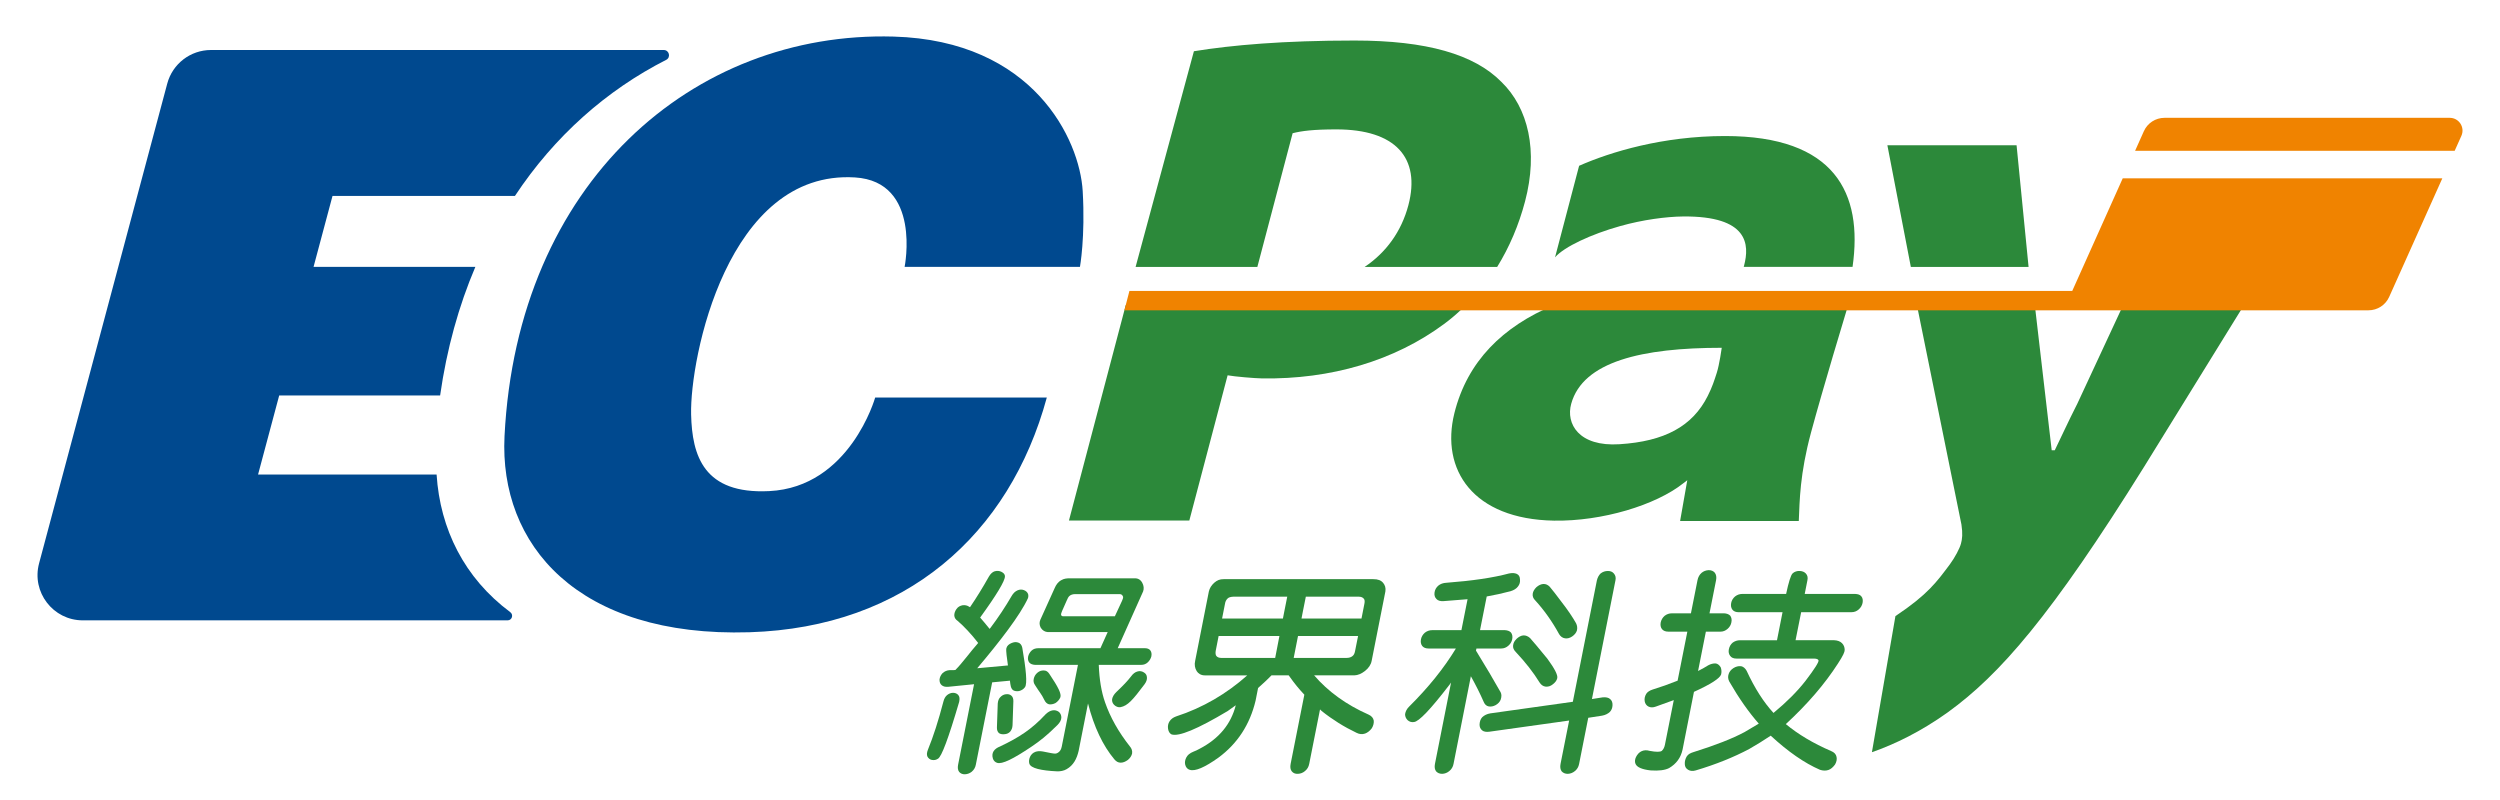
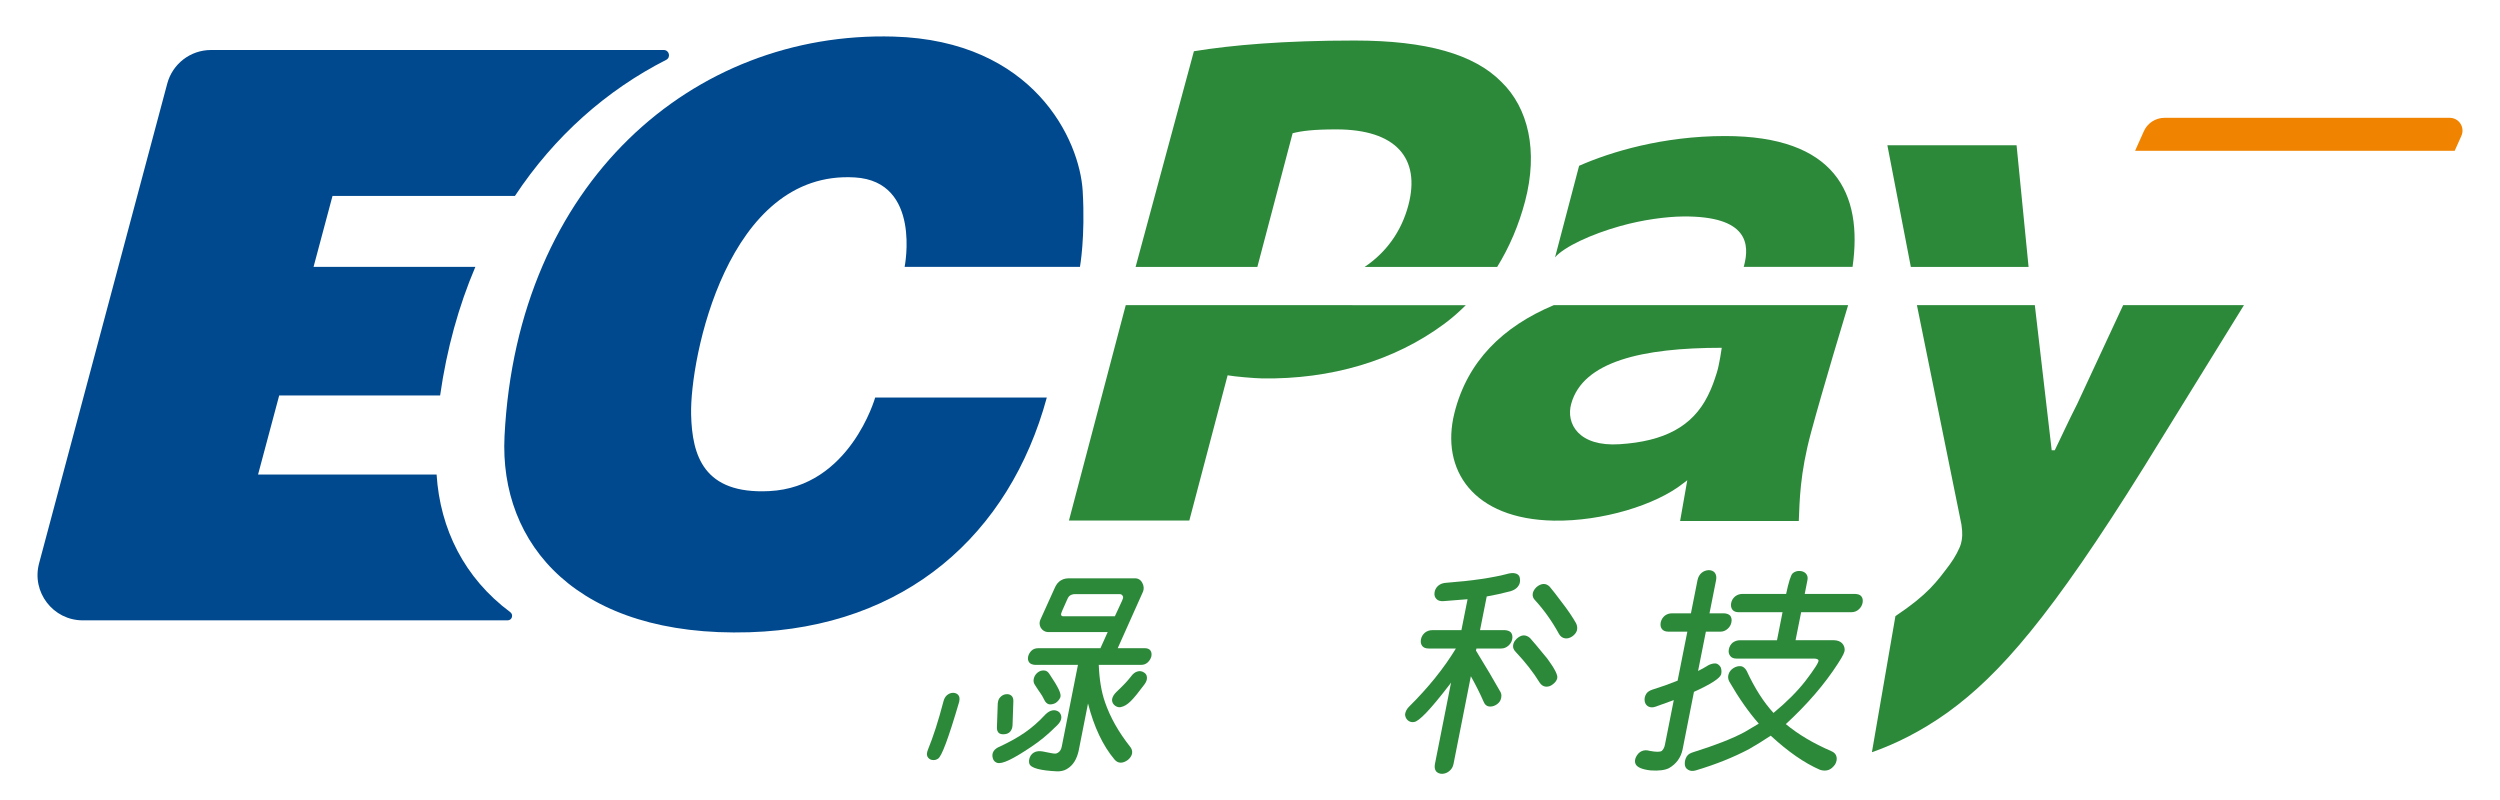
<svg xmlns="http://www.w3.org/2000/svg" id="圖層_1" x="0px" y="0px" width="200px" height="64px" viewBox="0 0 200 64" xml:space="preserve">
  <g>
    <g>
-       <path fill="#2C893A" d="M80.794,54.453c0.041,0.341,0.06,0.609,0.25,0.76c0.132,0.08,0.293,0.103,0.482,0.071   c0.191-0.05,0.354-0.146,0.471-0.308c0.204-0.277,0.079-1.455-0.213-3.152c-0.037-0.208-0.161-0.368-0.328-0.42   c-0.192-0.06-0.335-0.037-0.518,0.033c-0.227,0.091-0.378,0.227-0.427,0.418c-0.05,0.2,0.052,0.824,0.114,1.301l0.012,0.079   l-2.458,0.225c1.807-2.143,3.418-4.219,4.052-5.592c0.034-0.071,0.052-0.228,0.018-0.337c-0.049-0.146-0.162-0.255-0.331-0.321   c-0.169-0.065-0.341-0.06-0.515,0.017c-0.186,0.082-0.341,0.225-0.462,0.437c-0.518,0.89-1.086,1.746-1.703,2.565l-0.068,0.081   c-0.272-0.332-0.604-0.74-0.758-0.906c1.33-1.833,1.983-2.929,1.983-3.29c0-0.193-0.126-0.287-0.286-0.372   c-0.164-0.08-0.349-0.089-0.528-0.041c-0.171,0.045-0.345,0.209-0.471,0.43c-0.493,0.877-0.994,1.691-1.508,2.444   c-0.032-0.011-0.053-0.021-0.061-0.033c-0.161-0.112-0.347-0.152-0.558-0.119c-0.18,0.048-0.332,0.108-0.47,0.306   c-0.123,0.175-0.172,0.35-0.169,0.507c0.01,0.181,0.101,0.322,0.272,0.437c0.471,0.399,1.113,1.077,1.639,1.765   c-0.621,0.698-1.279,1.619-1.823,2.16l-0.168,0.014h-0.29c-0.218,0.011-0.412,0.094-0.579,0.251   c-0.131,0.147-0.209,0.311-0.232,0.491c-0.006,0.201,0.048,0.354,0.165,0.453c0.125,0.114,0.305,0.158,0.537,0.136l1.865-0.186   l0.197-0.021c-0.433,2.179-0.841,4.238-1.279,6.448c-0.045,0.234-0.021,0.436,0.092,0.573c0.103,0.121,0.267,0.194,0.458,0.185   c0.22-0.011,0.392-0.087,0.538-0.201c0.176-0.147,0.287-0.333,0.33-0.557c0.447-2.255,0.867-4.36,1.309-6.597L80.794,54.453z" />
      <path fill="#2C893A" d="M76.739,56.117c0.042-0.213,0.034-0.393-0.084-0.523c-0.093-0.1-0.226-0.169-0.411-0.169   s-0.343,0.076-0.481,0.186c-0.135,0.114-0.231,0.283-0.288,0.507c-0.415,1.582-0.794,2.758-1.243,3.866   c-0.087,0.218-0.101,0.397-0.039,0.54c0.075,0.136,0.192,0.24,0.355,0.271c0.19,0.035,0.341,0.002,0.5-0.103   c0.284-0.186,0.81-1.563,1.677-4.511L76.739,56.117z" />
      <path fill="#2C893A" d="M80.446,55.542c-0.164,0.025-0.302,0.1-0.443,0.253c-0.104,0.111-0.164,0.277-0.183,0.49L79.754,58.2   c-0.006,0.201,0.051,0.353,0.167,0.452c0.121,0.082,0.262,0.098,0.427,0.086c0.184-0.009,0.351-0.077,0.47-0.212   c0.107-0.135,0.175-0.28,0.186-0.512l0.065-1.915c0.006-0.202-0.047-0.356-0.167-0.453C80.792,55.551,80.646,55.513,80.446,55.542   z" />
      <path fill="#2C893A" d="M84.6,57.999c0.195-0.196,0.297-0.39,0.307-0.581c0.006-0.178-0.057-0.332-0.187-0.46   c-0.157-0.115-0.325-0.16-0.504-0.132c-0.19,0.027-0.38,0.136-0.572,0.321c-1.095,1.184-2.117,1.847-3.633,2.567   c-0.49,0.188-0.714,0.518-0.582,0.961c0.051,0.176,0.173,0.294,0.332,0.349c0.4,0.141,1.298-0.313,2.731-1.272   C83.202,59.271,83.713,58.875,84.6,57.999z" />
      <path fill="#2C893A" d="M91.573,51.855h-1.964h-0.191l2.031-4.541c0.081-0.212,0.056-0.467-0.069-0.693   c-0.134-0.245-0.339-0.366-0.614-0.355h-5.159c-0.268-0.001-0.474,0.014-0.706,0.149c-0.268,0.147-0.418,0.381-0.524,0.625   l-1.153,2.55c-0.088,0.211-0.075,0.425,0.042,0.639c0.142,0.211,0.33,0.326,0.565,0.338h4.784l-0.58,1.289h-4.97   c-0.216,0-0.394,0.061-0.531,0.184c-0.142,0.134-0.236,0.292-0.281,0.472c-0.041,0.202-0.01,0.365,0.091,0.49   c0.091,0.109,0.243,0.173,0.456,0.187h3.437l-1.294,6.527c-0.042,0.214-0.123,0.365-0.244,0.453   c-0.095,0.081-0.194,0.12-0.297,0.12c-0.135,0-0.419-0.058-0.971-0.17c-0.288-0.057-0.482-0.013-0.604,0.031   c-0.184,0.071-0.335,0.201-0.421,0.391c-0.083,0.179-0.108,0.382-0.059,0.548c0.108,0.372,0.95,0.558,2.221,0.618   c0.242,0.011,0.544-0.042,0.764-0.175c0.539-0.306,0.811-0.822,0.959-1.461l0.75-3.793c0.48,1.888,1.192,3.371,2.105,4.465   c0.15,0.178,0.307,0.271,0.511,0.271c0.183,0,0.373-0.074,0.573-0.219c0.177-0.146,0.289-0.315,0.337-0.507   c0.033-0.212-0.028-0.403-0.175-0.573c-0.911-1.156-1.572-2.33-1.985-3.522c-0.295-0.833-0.461-1.837-0.505-3.005h3.405   c0.206,0,0.378-0.071,0.52-0.205c0.14-0.134,0.234-0.292,0.282-0.472c0.04-0.202,0.009-0.366-0.091-0.491   C91.927,51.911,91.778,51.855,91.573,51.855z M85.023,49.299c-0.09,0-0.139-0.077-0.139-0.143c0-0.077,0.046-0.162,0.083-0.276   l0.375-0.847c0.066-0.146,0.115-0.266,0.206-0.349c0.091-0.087,0.261-0.153,0.425-0.153h3.637   c0.111,0.012,0.189,0.078,0.235,0.203c0.024,0.098-0.035,0.213-0.085,0.337l-0.569,1.228H85.023z" />
      <path fill="#2C893A" d="M83.918,56.344c0.167,0.024,0.337-0.009,0.512-0.096c0.174-0.104,0.33-0.288,0.4-0.467   c0.088-0.28-0.146-0.774-0.89-1.882c-0.115-0.17-0.241-0.263-0.449-0.263c-0.169,0-0.323,0.035-0.502,0.184   c-0.167,0.141-0.251,0.316-0.287,0.475c-0.046,0.188-0.01,0.364,0.113,0.532c0.309,0.505,0.504,0.689,0.726,1.157   C83.628,56.177,83.752,56.298,83.918,56.344z" />
      <path fill="#2C893A" d="M91.506,53.791c-0.161-0.104-0.333-0.127-0.515-0.071c-0.18,0.05-0.349,0.174-0.503,0.388   c-0.294,0.382-0.597,0.697-1.186,1.26c-0.184,0.181-0.295,0.366-0.332,0.556c-0.023,0.17,0.026,0.323,0.149,0.454   c0.133,0.146,0.354,0.233,0.527,0.194c0.575-0.117,0.966-0.563,1.91-1.82c0.151-0.202,0.219-0.394,0.198-0.574   C91.743,54.008,91.66,53.877,91.506,53.791z" />
      <path fill="#2C893A" d="M124.73,50.733c0.11,0.181,0.27,0.308,0.478,0.334c0.18,0.028,0.376-0.024,0.561-0.148   c0.197-0.136,0.326-0.294,0.383-0.475c0.05-0.201,0.027-0.396-0.069-0.588c-0.288-0.508-0.659-1.054-1.111-1.637   c-0.461-0.616-0.784-1.036-0.979-1.261c-0.149-0.168-0.328-0.249-0.534-0.24c-0.186,0.017-0.367,0.1-0.547,0.257   c-0.171,0.169-0.268,0.344-0.295,0.522c-0.027,0.203,0.042,0.383,0.201,0.535C123.531,48.812,124.171,49.71,124.73,50.733z" />
      <path fill="#2C893A" d="M121.047,51.641c-0.02,0.181,0.049,0.355,0.221,0.524c0.771,0.822,1.404,1.63,1.894,2.428   c0.114,0.179,0.277,0.32,0.499,0.339c0.202,0.015,0.385-0.041,0.566-0.188c0.198-0.158,0.306-0.293,0.353-0.489   c0.059-0.245-0.211-0.766-0.785-1.552c-0.688-0.84-1.149-1.39-1.384-1.652c-0.151-0.141-0.354-0.238-0.556-0.218   c-0.191,0.019-0.366,0.125-0.527,0.272C121.154,51.286,121.072,51.419,121.047,51.641z" />
      <path fill="#2C893A" d="M119.093,56.513c0.176,0.032,0.36,0,0.551-0.1c0.204-0.113,0.34-0.261,0.41-0.44   c0.08-0.235,0.079-0.431-0.003-0.591c-0.531-0.943-1.186-2.056-1.973-3.333c0.016-0.069,0.029-0.125,0.037-0.169h1.98   c0.214,0,0.405-0.075,0.571-0.22c0.167-0.146,0.271-0.319,0.311-0.521c0.042-0.214,0.01-0.395-0.101-0.541   c-0.11-0.114-0.276-0.175-0.49-0.187h-1.983c0.181-0.91,0.358-1.809,0.535-2.693c0.646-0.114,1.286-0.256,1.91-0.422   c0.264-0.081,0.462-0.206,0.585-0.37c0.137-0.168,0.19-0.359,0.166-0.575c-0.004-0.215-0.087-0.357-0.253-0.439   c-0.168-0.076-0.375-0.087-0.63-0.033c-1.259,0.338-2.931,0.585-5.013,0.743c-0.251,0.012-0.47,0.089-0.644,0.234   c-0.165,0.147-0.266,0.328-0.295,0.54c-0.031,0.214,0.019,0.389,0.153,0.524c0.118,0.131,0.312,0.19,0.582,0.168   c0.654-0.049,1.294-0.098,1.907-0.151c-0.162,0.818-0.327,1.647-0.492,2.475h-2.339c-0.215,0-0.41,0.067-0.585,0.203   c-0.167,0.147-0.271,0.322-0.311,0.524c-0.042,0.214-0.01,0.393,0.101,0.54c0.107,0.131,0.276,0.201,0.504,0.201h2.188   c-0.962,1.582-2.211,3.132-3.741,4.648c-0.184,0.18-0.29,0.383-0.324,0.607c-0.002,0.179,0.065,0.338,0.199,0.474   c0.151,0.136,0.324,0.186,0.515,0.152c0.392-0.033,1.326-1.015,2.801-2.935c0.048-0.076,0.105-0.152,0.163-0.22   c-0.426,2.159-0.857,4.328-1.288,6.504c-0.048,0.25-0.019,0.447,0.091,0.595c0.118,0.131,0.282,0.201,0.487,0.201   c0.218-0.01,0.407-0.085,0.572-0.223c0.177-0.143,0.291-0.332,0.337-0.573c0.46-2.334,0.926-4.67,1.386-7.012   c0.403,0.722,0.739,1.393,1.008,2.01C118.768,56.344,118.906,56.479,119.093,56.513z" />
-       <path fill="#2C893A" d="M128.633,45.678c-0.216,0-0.41,0.063-0.586,0.2c-0.142,0.138-0.237,0.318-0.294,0.541   c-0.642,3.235-1.281,6.476-1.927,9.723l-6.607,0.928c-0.257,0.044-0.47,0.146-0.639,0.304c-0.133,0.143-0.203,0.335-0.215,0.575   c-0.006,0.2,0.063,0.364,0.21,0.483c0.129,0.104,0.322,0.138,0.577,0.104l6.38-0.894c-0.227,1.144-0.459,2.301-0.689,3.469   c-0.047,0.25-0.019,0.447,0.09,0.595c0.118,0.131,0.283,0.201,0.487,0.201c0.219-0.01,0.409-0.085,0.573-0.223   c0.177-0.143,0.291-0.332,0.336-0.573c0.241-1.222,0.488-2.454,0.731-3.688l1.094-0.168c0.257-0.044,0.471-0.147,0.639-0.305   c0.134-0.143,0.201-0.323,0.209-0.537s-0.055-0.374-0.193-0.49c-0.127-0.113-0.324-0.158-0.587-0.136l-0.867,0.136   c0.633-3.181,1.259-6.346,1.883-9.504c0.046-0.212-0.002-0.393-0.13-0.541C128.996,45.741,128.838,45.678,128.633,45.678z" />
      <path fill="#2C893A" d="M137.689,53.954c0.046-0.18,0.036-0.365-0.026-0.557c-0.103-0.181-0.232-0.289-0.396-0.322   c-0.204-0.011-0.408,0.039-0.613,0.152c-0.211,0.135-0.478,0.284-0.809,0.453l0.625-3.147h1.163c0.215,0,0.407-0.077,0.573-0.224   c0.164-0.142,0.267-0.317,0.305-0.52c0.045-0.213,0.01-0.392-0.096-0.539c-0.115-0.115-0.281-0.174-0.495-0.186h-1.16l0.525-2.646   c0.048-0.245,0.014-0.45-0.104-0.605c-0.119-0.136-0.282-0.202-0.487-0.202c-0.22,0.011-0.41,0.083-0.572,0.219   c-0.166,0.145-0.275,0.344-0.323,0.589l-0.525,2.646h-1.52c-0.216,0-0.412,0.065-0.587,0.202c-0.166,0.147-0.266,0.322-0.31,0.522   c-0.041,0.214-0.01,0.395,0.1,0.539c0.111,0.132,0.276,0.204,0.509,0.204h1.521l-0.779,3.922c-0.679,0.274-1.347,0.508-2.002,0.71   c-0.231,0.075-0.42,0.194-0.515,0.354c-0.103,0.179-0.153,0.38-0.114,0.59c0.031,0.181,0.14,0.343,0.307,0.419   c0.166,0.082,0.36,0.082,0.58,0c0.482-0.179,0.958-0.354,1.438-0.52l-0.708,3.571c-0.042,0.212-0.124,0.375-0.249,0.49   c-0.135,0.098-0.46,0.098-0.974,0c-0.453-0.138-0.864,0.031-1.089,0.489c-0.086,0.174-0.118,0.384-0.041,0.552   c0.115,0.272,0.523,0.447,1.211,0.524c0.655,0.043,1.142-0.017,1.473-0.186c0.58-0.339,0.938-0.829,1.081-1.484l0.91-4.615   C136.87,54.734,137.59,54.266,137.689,53.954z" />
      <path fill="#2C893A" d="M148.902,47.701c-0.108-0.131-0.277-0.175-0.492-0.187h-4.032c0.077-0.37,0.146-0.735,0.216-1.096   c0.045-0.212,0.011-0.391-0.129-0.541c-0.121-0.127-0.271-0.186-0.476-0.2c-0.215-0.015-0.442,0.057-0.586,0.2   c-0.138,0.14-0.311,0.683-0.513,1.637h-3.5c-0.215,0-0.411,0.066-0.586,0.203c-0.166,0.143-0.271,0.315-0.31,0.519   c-0.041,0.218-0.01,0.396,0.101,0.541c0.107,0.136,0.275,0.2,0.503,0.2h3.505c-0.145,0.721-0.294,1.467-0.443,2.242h-2.956   c-0.217,0-0.411,0.066-0.583,0.187c-0.163,0.135-0.269,0.315-0.313,0.54c-0.04,0.202-0.006,0.377,0.104,0.524   c0.105,0.146,0.274,0.216,0.5,0.216h6.186c0.216,0,0.345,0.045,0.384,0.137c0.041,0.133-0.308,0.683-1.043,1.648   c-0.659,0.846-1.509,1.697-2.559,2.564c-0.788-0.856-1.505-1.979-2.149-3.372c-0.11-0.202-0.28-0.352-0.477-0.369   c-0.18-0.019-0.393,0.036-0.575,0.152c-0.203,0.127-0.325,0.292-0.384,0.469c-0.073,0.203-0.057,0.408,0.049,0.61   c0.763,1.326,1.553,2.45,2.358,3.366c-0.361,0.219-0.742,0.441-1.14,0.677c-0.968,0.519-2.327,1.05-4.078,1.599   c-0.229,0.071-0.434,0.162-0.549,0.355c-0.105,0.185-0.164,0.38-0.15,0.607c0.005,0.205,0.092,0.353,0.267,0.455   c0.163,0.099,0.364,0.12,0.604,0.05c1.613-0.48,3.039-1.054,4.288-1.718c0.59-0.338,1.161-0.692,1.714-1.062   c1.384,1.278,2.696,2.19,3.937,2.729c0.232,0.078,0.47,0.087,0.677,0.017c0.2-0.068,0.374-0.225,0.53-0.437   c0.124-0.213,0.163-0.418,0.123-0.606c-0.039-0.217-0.183-0.371-0.439-0.475c-1.424-0.615-2.633-1.335-3.62-2.153   c1.724-1.588,3.112-3.201,4.167-4.84c0.438-0.671,0.543-0.938,0.543-1.096c-0.001-0.214-0.073-0.395-0.217-0.54   c-0.144-0.143-0.355-0.225-0.635-0.236h-3.079c0.15-0.753,0.3-1.499,0.448-2.242h4.028c0.216,0,0.407-0.07,0.573-0.217   c0.167-0.147,0.268-0.317,0.312-0.524C149.044,48.022,149.021,47.836,148.902,47.701z" />
-       <path fill="#2C893A" d="M109.866,46.333H97.894c-0.311-0.002-0.524,0.086-0.757,0.288c-0.225,0.203-0.365,0.431-0.428,0.693   l-1.097,5.555c-0.072,0.304-0.019,0.595,0.126,0.823c0.113,0.181,0.337,0.337,0.634,0.337h3.409   c-1.65,1.467-3.548,2.589-5.695,3.285c-0.232,0.083-0.407,0.212-0.521,0.389c-0.115,0.179-0.156,0.381-0.12,0.611   c0.036,0.21,0.127,0.358,0.272,0.436c0.575,0.202,2.076-0.419,4.502-1.87l0.643-0.461c-0.384,1.511-1.339,2.666-2.863,3.466   c-0.192,0.111-0.372,0.191-0.529,0.25c-0.294,0.118-0.472,0.274-0.572,0.475c-0.088,0.176-0.131,0.379-0.08,0.573   c0.06,0.216,0.177,0.349,0.365,0.403c0.431,0.135,1.194-0.191,2.294-0.977c1.52-1.123,2.51-2.64,2.968-4.55l0.201-1.02   c0.473-0.416,0.832-0.76,1.073-1.011h0.03h1.346c0.034,0.037,0.071,0.089,0.09,0.122c0.346,0.495,0.735,0.973,1.162,1.424   c-0.361,1.83-0.727,3.677-1.097,5.536c-0.048,0.25-0.024,0.453,0.091,0.595c0.118,0.147,0.283,0.212,0.487,0.201   c0.227-0.01,0.408-0.085,0.572-0.223c0.177-0.143,0.291-0.332,0.337-0.573c0.289-1.444,0.573-2.9,0.865-4.358l0.131,0.127   c0.857,0.685,1.79,1.271,2.798,1.75c0.226,0.114,0.45,0.131,0.676,0.055c0.194-0.071,0.376-0.21,0.539-0.425   c0.121-0.203,0.172-0.403,0.155-0.606c-0.036-0.214-0.176-0.376-0.415-0.485c-1.771-0.78-3.248-1.851-4.354-3.139h3.212   c0.289-0.009,0.571-0.13,0.857-0.352c0.295-0.236,0.475-0.505,0.532-0.809l1.099-5.555c0.044-0.285-0.035-0.505-0.175-0.677   C110.486,46.425,110.229,46.331,109.866,46.333z M97.999,48.306c0.024-0.179,0.099-0.325,0.223-0.438   c0.084-0.079,0.236-0.123,0.454-0.134h4.303l-0.258,1.298l-0.087,0.451h-4.868L97.999,48.306z M97.312,52.481   c-0.064-0.08-0.084-0.214-0.057-0.403l0.235-1.198h4.864l-0.34,1.754h-4.307C97.526,52.634,97.392,52.579,97.312,52.481z    M108.207,52.481c-0.126,0.105-0.29,0.152-0.473,0.152h-4.238l0.346-1.754h0.009h4.796l-0.24,1.198   C108.372,52.265,108.315,52.39,108.207,52.481z M109.151,48.306l-0.232,1.178h-4.79h-0.009l0.087-0.451l0.259-1.298h4.235   c0.183,0,0.321,0.055,0.411,0.169C109.175,47.98,109.191,48.116,109.151,48.306z" />
    </g>
    <g>
      <path fill="#00498F" d="M86.396,21.35c0,0,0.434-2.362,0.22-6.064c-0.239-4.106-3.929-12.042-15.133-12.36   c-16.03-0.451-30.1,11.663-31.121,31.965c-0.435,8.653,5.814,16.113,19.598,15.689C72.441,50.193,80.767,42.76,83.746,31.8H70.015   c0,0-2.018,7.173-8.477,7.488c-5.247,0.263-6.171-2.832-6.249-6.132c-0.104-4.481,2.894-19.583,13.105-18.962   c5.354,0.326,3.975,7.156,3.975,7.156H86.396z" />
      <path fill="#00498F" d="M34.928,37.965H20.644l1.692-6.329h12.874c0.532-3.736,1.493-7.175,2.818-10.286H25.084l1.517-5.676   h14.594c3.16-4.776,7.325-8.458,12.1-10.886C53.685,4.59,53.538,4,53.101,4H21.938l0,0H16.88c-1.641,0-3.077,1.102-3.5,2.687   L3.126,45.07c-0.615,2.299,1.118,4.558,3.499,4.558h5.641l0,0H40.61c0.351,0,0.492-0.447,0.21-0.657   C37.137,46.232,35.207,42.312,34.928,37.965z" />
    </g>
    <path fill="#2C893A" d="M124.3,24.413c-4.07,1.71-6.915,4.479-7.951,8.648c-1.117,4.509,1.484,8.478,7.97,8.59  c3.844,0.063,8.141-1.238,10.347-2.99l0.317-0.243l-0.574,3.261h9.494c0.072-1.622,0.078-3.736,0.979-7.079  c0.927-3.438,2.752-9.484,2.968-10.187H124.3z M137.344,29.818c-0.208,0.643-0.354,1.12-0.728,1.864  c-1.225,2.437-3.473,3.63-7.055,3.856c-3.259,0.213-4.308-1.643-3.864-3.235c0.938-3.388,5.67-4.48,12.043-4.48  C137.74,27.823,137.551,29.181,137.344,29.818z" />
    <path fill="#2C893A" d="M90.06,24.413l-0.102,0.384l-4.442,16.844h9.63l3.063-11.617c0.576,0.106,2.18,0.239,2.746,0.248  c5.514,0.089,10.607-1.413,14.571-4.355c0.468-0.341,0.914-0.721,1.34-1.12c0.138-0.125,0.267-0.252,0.4-0.384H90.06z" />
    <path fill="#2C893A" d="M169.852,24.413l-3.664,7.878c-0.897,1.78-1.003,2.076-1.807,3.731h-0.245l-1.35-11.609h-9.432l3.561,17.55  c0.113,0.733,0.063,1.163-0.038,1.529c-0.094,0.368-0.493,1.126-0.887,1.654c-1.037,1.381-1.747,2.403-4.356,4.142l-1.881,10.889  c1.831-0.639,3.91-1.646,6.06-3.184c4.162-3.006,8.285-7.724,15.73-19.674l6.069-9.824l1.903-3.082H169.852z" />
    <path fill="#2C893A" d="M100.588,21.354l2.822-10.696c0.724-0.185,1.668-0.307,3.506-0.307c4.717,0,6.754,2.268,5.754,6.067  c-0.556,2.104-1.784,3.786-3.5,4.936h10.603c0.979-1.581,1.731-3.348,2.231-5.242c1.068-4.045,0.258-7.477-1.891-9.56  c-2.175-2.208-5.989-3.31-11.752-3.31c-5.699,0-9.842,0.368-12.849,0.857l-4.664,17.254H100.588z" />
    <path fill="#2C893A" d="M124.403,20.587c0.726-0.844,2.906-1.854,5.203-2.498c1.817-0.512,3.692-0.757,5.042-0.771  c5.251-0.047,5.314,2.267,4.88,3.923l-0.031,0.111h8.707c0.851-5.924-1.425-10.469-10.201-10.469c-4.977,0-9.161,1.271-11.674,2.38  L124.403,20.587z" />
    <polygon fill="#2C893A" points="162.286,21.354 161.326,11.62 150.99,11.62 152.867,21.354  " />
    <g>
-       <path fill-rule="evenodd" clip-rule="evenodd" fill="#F08300" d="M165.78,23.274H90.354l-0.402,1.55h76.712h8.831h13.985   c0.716,0,1.363-0.421,1.654-1.072l4.252-9.487h-25.567L165.78,23.274z" />
      <path fill-rule="evenodd" clip-rule="evenodd" fill="#F08300" d="M195.979,9.426h-22.819c-0.715,0-1.36,0.42-1.651,1.07   l-0.702,1.569h25.567l0.538-1.202C197.212,10.189,196.72,9.426,195.979,9.426z" />
    </g>
  </g>
</svg>